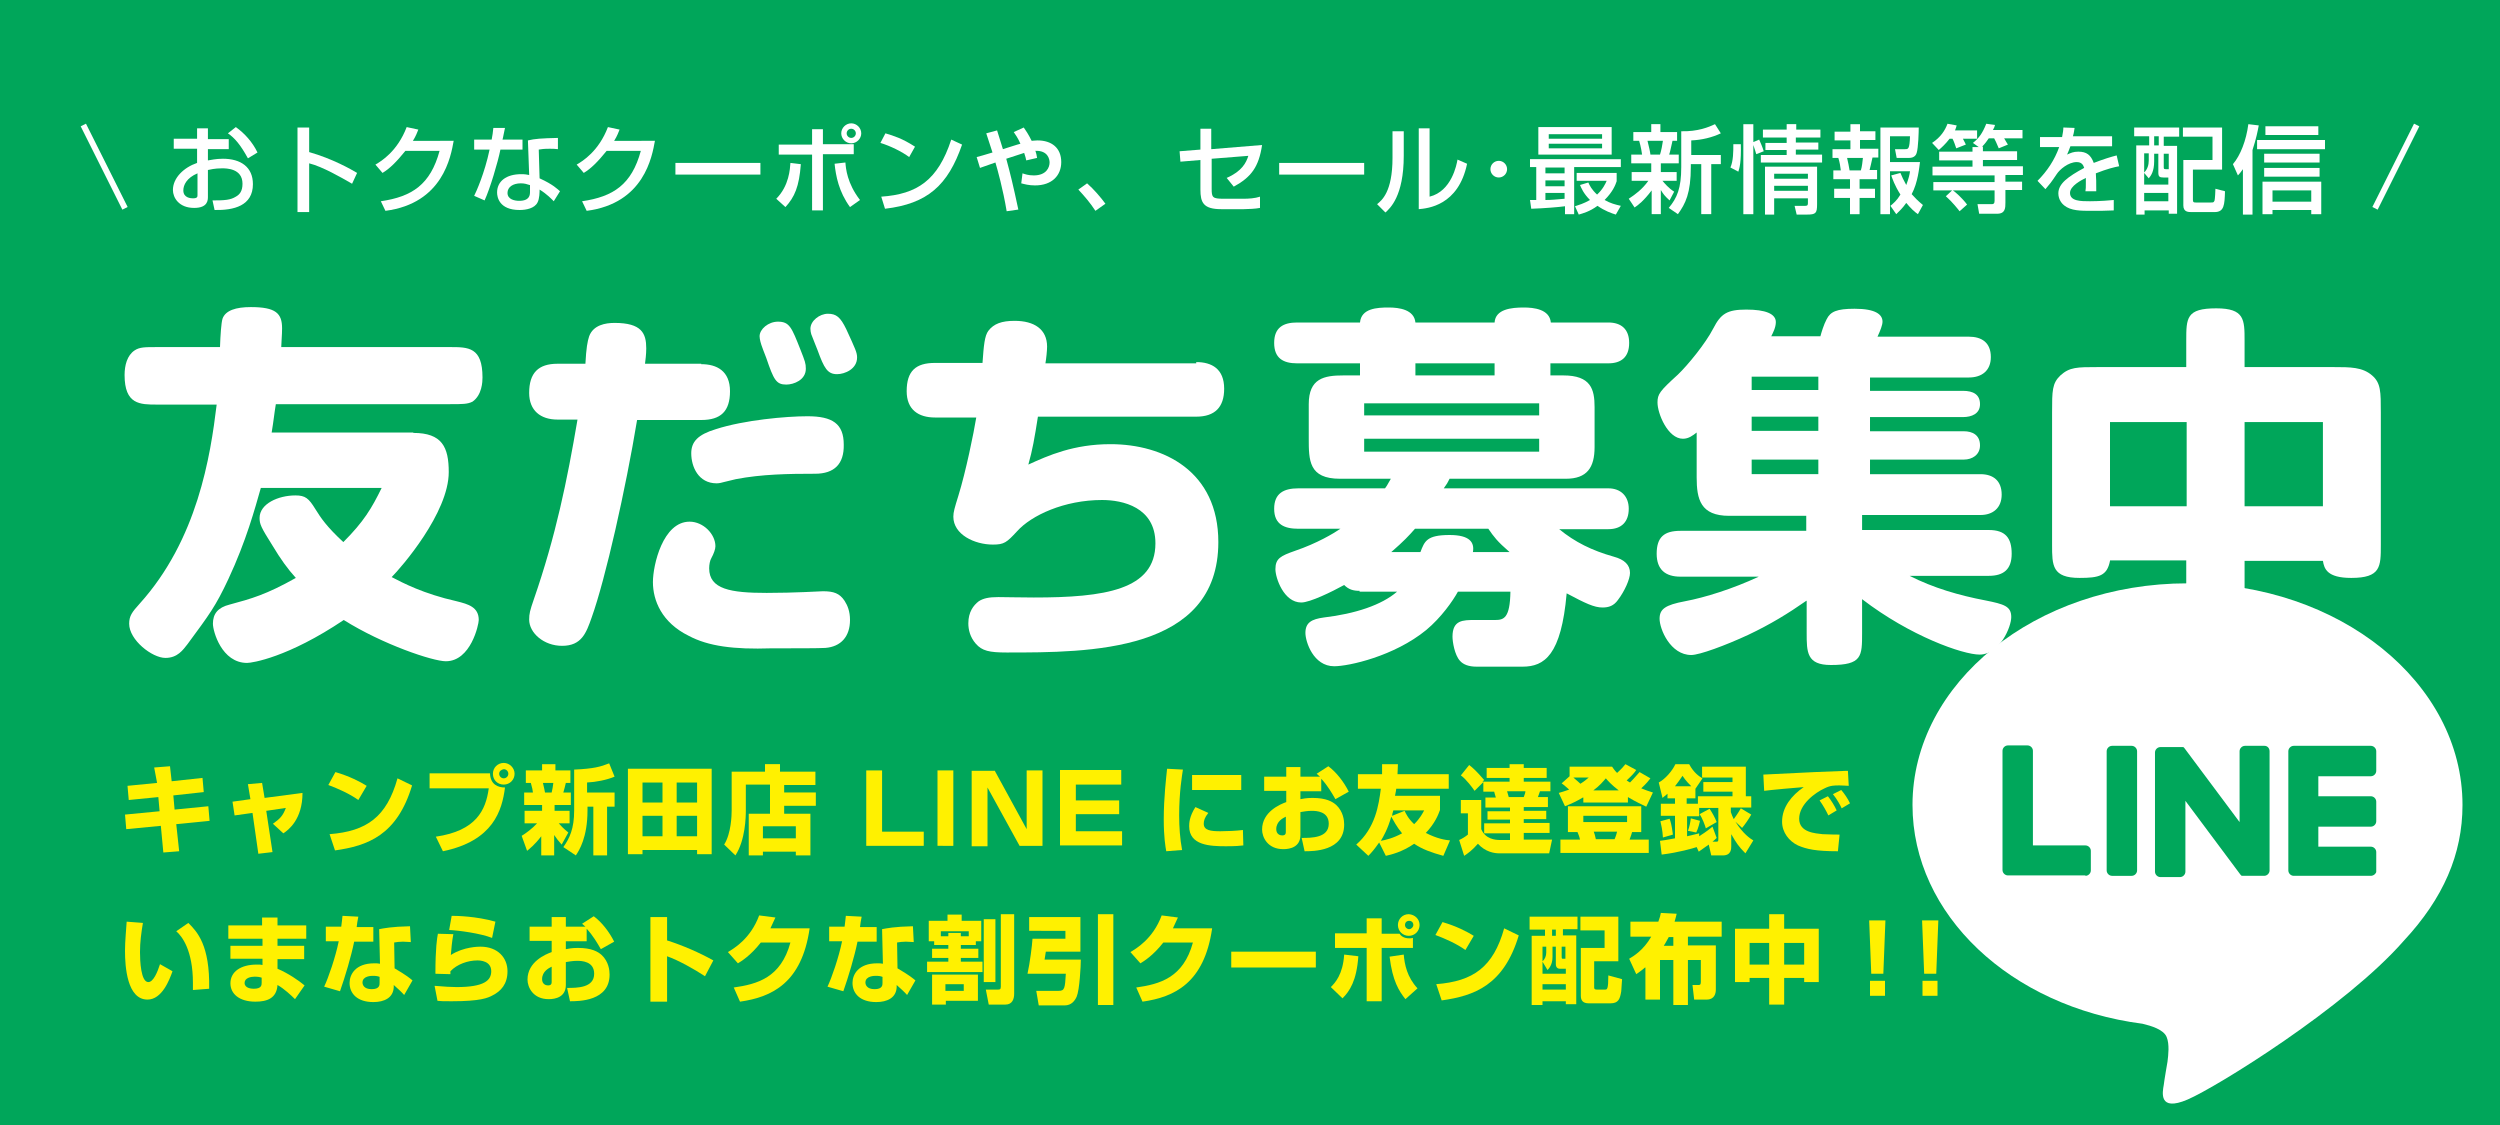
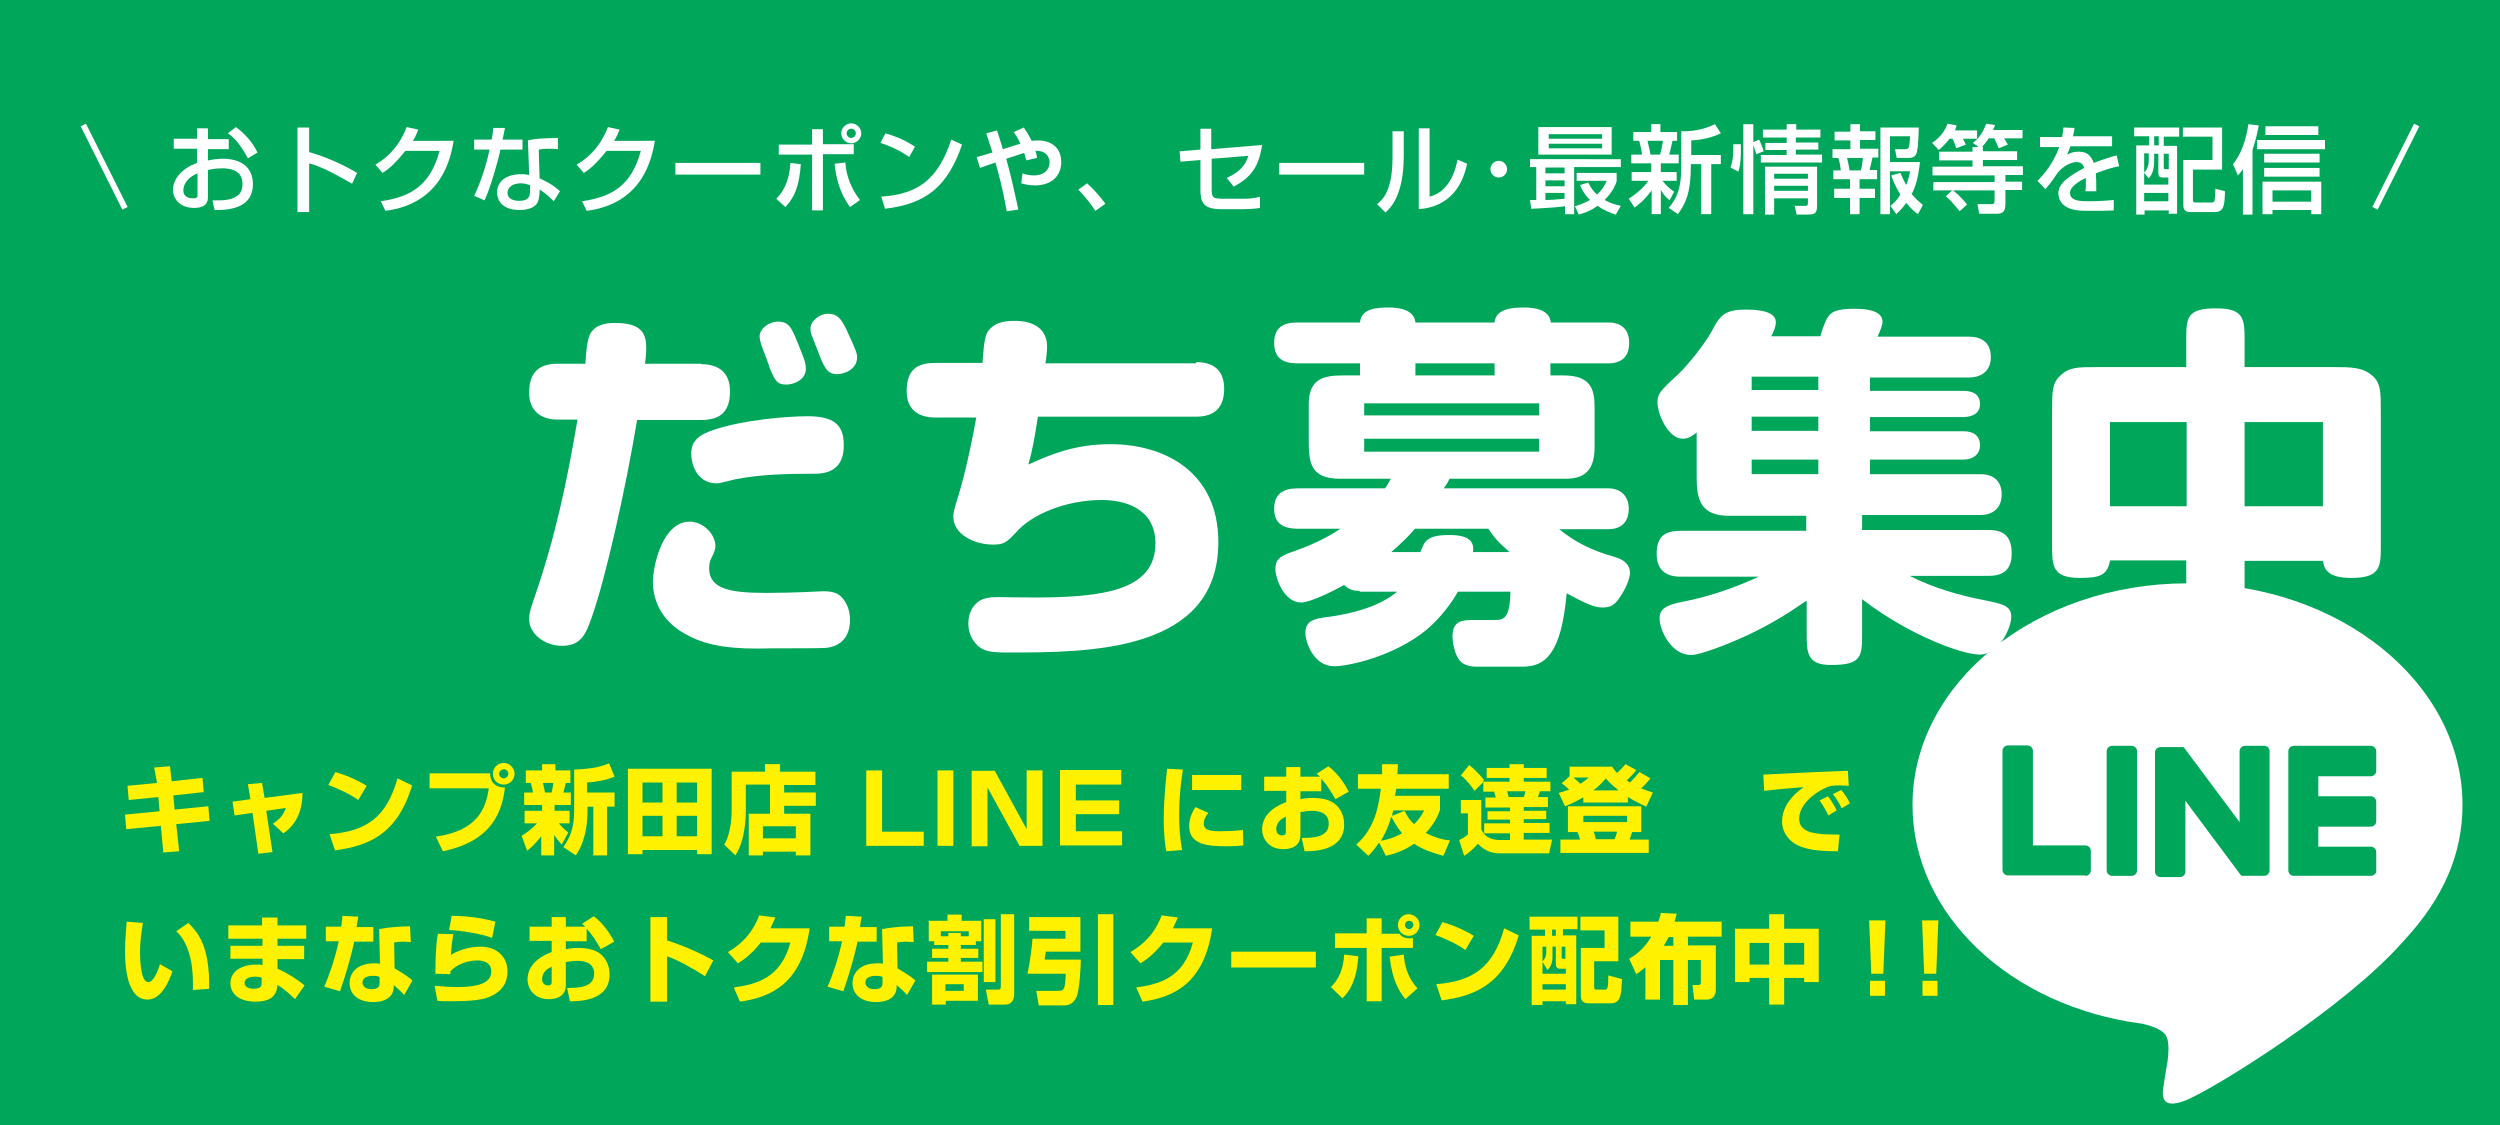
<svg xmlns="http://www.w3.org/2000/svg" version="1.1" id="レイヤー_1" x="0px" y="0px" viewBox="0 0 600 270" style="enable-background:new 0 0 600 270;" xml:space="preserve">
  <style type="text/css">
	.st0{fill:#00A65A;}
	.st1{fill:none;stroke:#FFFFFF;stroke-width:1.417;stroke-miterlimit:10;}
	.st2{fill:#FFF100;}
	.st3{fill:#FFFFFF;}
	.st4{fill:#00A75B;}
</style>
  <rect class="st0" width="600" height="270" />
  <line class="st1" x1="20" y1="30" x2="30" y2="50" />
  <line class="st1" x1="580" y1="30" x2="570" y2="50" />
  <g>
    <path class="st2" d="M37,184.2l3.8-0.3l0.4,3.6l7.4-0.8l0.3,3.4l-7.3,0.8l0.3,3.4l8.1-0.8l0.3,3.5l-8,0.8l0.7,6.5l-3.8,0.3   l-0.6-6.4l-8.3,0.8l-0.3-3.5l8.3-0.8l-0.3-3.4l-7.1,0.7l-0.3-3.4l7.1-0.7L37,184.2z" />
    <path class="st2" d="M59.5,188.2l3.4-0.3l0.6,3.6l9.1-1.2c0,6.4-3.4,8.9-4.6,9.7l-2.5-2.3c1.7-1.2,2.4-1.9,3.1-3.8l-4.7,0.7   l1.5,9.9l-3.4,0.4l-1.4-9.8l-4.3,0.6l-0.5-3.3l4.3-0.6L59.5,188.2z" />
    <path class="st2" d="M86,192c-2.1-1.5-4.8-2.7-7.2-3.6l1.7-3.1c3.4,1,5.9,2.3,7.5,3.3L86,192z M79.1,200.2   c8.9-0.7,13.7-4.1,16.3-13.4l3.5,1.7c-3.6,12-10.7,14.5-18.5,15.6L79.1,200.2z" />
    <path class="st2" d="M117.6,185.6c0.1,2.7,1.9,3.4,3.6,3.4c-0.7,5.5-2.8,12.8-14.9,15.3l-1.7-3.5c9.7-1.4,12-6.4,12.7-11.6h-14.2   v-3.6H117.6z M123.5,185.7c0,1.4-1.1,2.6-2.6,2.6s-2.6-1.1-2.6-2.6c0-1.5,1.2-2.6,2.6-2.6C122.3,183.1,123.5,184.3,123.5,185.7z    M119.8,185.7c0,0.6,0.5,1.1,1.1,1.1c0.6,0,1.1-0.5,1.1-1.1c0-0.6-0.5-1.1-1.1-1.1C120.3,184.7,119.8,185.1,119.8,185.7z" />
    <path class="st2" d="M125.2,200.6c1-0.6,2.5-1.7,3.7-3h-3v-3h4.2v-1.4h-4.3v-3h2.1c0-0.3-0.2-1.3-0.5-2.3h-1.2v-3h3.9v-1.5h3.2v1.5   h3.6v3h-1.1c-0.2,0.8-0.3,1.3-0.6,2.3h1.8v3h-3.9v1.4h3.6v3h-2.6c1.2,1.4,2,1.9,2.3,2.2l-1.6,2.9c-0.8-0.9-1.2-1.4-1.8-2.3v4.9   h-3.1v-4.6c-1.6,2.1-2.8,3-3.4,3.5L125.2,200.6z M130.3,187.9c0.3,1.2,0.4,1.8,0.5,2.3h1.6c0.2-0.8,0.3-1.5,0.4-2.3H130.3z    M147.5,186.4c-1.9,0.8-4.5,1.3-6.6,1.4v2.4h6.6v3.4h-1.8v11.7h-3.3v-11.7h-1.4v0.9c0,6.5-2,9.6-2.8,10.8l-3-2   c1.5-2.1,2.6-4.4,2.6-8.8v-9.8c4.7-0.2,6.4-0.7,8.4-1.5L147.5,186.4z" />
    <path class="st2" d="M150.7,184.5h20.1V205h-3.5v-1h-13.1v1h-3.5V184.5z M154.2,187.8v4.8h4.8v-4.8H154.2z M154.2,195.8v4.9h4.8   v-4.9H154.2z M162.4,192.6h4.9v-4.8h-4.9V192.6z M162.4,195.8v4.9h4.9v-4.9H162.4z" />
    <path class="st2" d="M184.8,188.3H179v6.2c0,1.6-0.1,7.1-2.5,10.8l-2.7-2.6c1.7-2.7,1.8-7.1,1.8-8.2v-9.3h8v-1.8h3.6v1.8h8.5v3.2   h-7.5v1.8h7.6v3.2h-7.6v1.9h6.3v10H191v-0.9h-7.9v0.9h-3.4v-10h5.1V188.3z M183.1,198.3v2.9h7.9v-2.9H183.1z" />
    <path class="st2" d="M211.7,184.9v14.7h10v3.4h-13.8v-18.1H211.7z" />
    <path class="st2" d="M228.8,184.9v18.1H225v-18.1H228.8z" />
    <path class="st2" d="M238.7,184.9l7.7,14.1v-14.1h3.8v18.1h-5.5L237,189v14.1h-3.8v-18.1H238.7z" />
    <path class="st2" d="M269.1,184.9v3.4h-10.9v3.8h10.4v3.3h-10.4v4.1h11.1v3.4h-14.9v-18.1H269.1z" />
    <path class="st2" d="M283.9,184.7c-0.2,1.4-0.9,5.3-0.9,11c0,2.8,0.2,5.6,0.7,8.3l-3.8,0.3c-0.2-1.1-0.6-3.4-0.6-7.7   c0-5.2,0.6-10.1,0.8-12.1L283.9,184.7z M290,195.1c-0.9,1.1-1.1,1.9-1.1,2.6c0,1.6,1.7,1.8,4,1.8c1.6,0,3.8-0.1,5.4-0.3l0.1,3.7   c-0.7,0.1-1.9,0.2-4.2,0.2c-3.8,0-8.8-0.2-8.8-4.8c0-0.6,0-2.3,1.5-4.6L290,195.1z M297.9,186v3.6h-11.8V186H297.9z" />
    <path class="st2" d="M318.8,183.9c1.9,1.4,3.7,3.7,4.9,6.1l-3.2,1.8c-0.8-1.4-1.9-3.3-3.4-4.9v3h-5v1.9c0.6-0.1,1.4-0.3,2.9-0.3   c3.3,0,4.8,0.9,5.7,1.7c1.7,1.6,1.9,3.7,1.9,4.7c0,6.4-7.4,6.4-9.5,6.4l-0.7-3.2c2.4,0,6.5,0,6.5-3.4c0-3-3-3.1-4.1-3.1   c-1,0-2.1,0.2-2.7,0.3v5.5c0,2.9-2.5,3.4-4.1,3.4c-3.8,0-5.1-2.9-5.1-4.7c0-4.3,4.4-6.1,5.8-6.6v-2.7h-5.3v-3.4h5.3v-2.3h3.4v2.3   h4.7c-0.2-0.2-0.4-0.3-0.8-0.7L318.8,183.9z M308.6,196c-0.6,0.3-2.3,1.1-2.3,3c0,1.2,0.9,1.5,1.4,1.5c0.9,0,0.9-0.5,0.9-1V196z" />
    <path class="st2" d="M346.4,205.4c-2.9-0.8-5.1-1.6-7-2.9c-2.9,2-5.5,2.6-6.8,2.9l-1.6-3.2c-1.2,1.7-1.8,2.4-2.6,3.2l-2.9-2.7   c4.6-4,5.4-9.5,5.9-13.4h-5.5v-3.5h5.8c0-1,0-1.5,0-2.4h3.8c0,1.1-0.1,1.7-0.1,2.4h12.3v3.5h-12.6c0,0.3-0.1,0.6-0.3,1.7h10.8v3.4   c-0.4,1.1-1.2,3.2-3.4,5.5c2.7,1.4,4.7,1.7,5.8,1.8L346.4,205.4z M331.4,201.8c1.1-0.2,2.9-0.6,5.1-1.8c-1.4-1.7-2-3-2.6-4   C333.1,198.9,332,200.8,331.4,201.8z M337.1,194.6c0.3,0.6,0.8,1.8,2.3,3.2c1.5-1.5,2-2.6,2.4-3.3h-7.4c-0.2,0.7-0.3,1-0.3,1.3   L337.1,194.6z" />
    <path class="st2" d="M352.6,183.6c0.9,0.7,1.7,1.4,3.6,3.6l-0.4,0.4h6.5v-0.9h-5.5v-2.4h5.5v-0.9h3.4v0.9h5.5v2.4h-5.5v0.9h6.4v2.3   h-2.5c-0.2,0.5-0.2,0.6-0.5,1.4h2.4v2.4h-5.8v0.9h5.4v2h-5.4v0.9h6.2v2.4h-6.2v1.6h6.8l-0.7,3.3h-12c-1.1,0-3.3-0.3-5.1-2.3   c-1.4,1.6-2.4,2.3-3.3,2.9l-1.2-3.8c0.7-0.3,1.5-0.8,2.1-1.3v-5.1h-1.7v-3.2h4.9v7c1,2.4,3.4,2.6,4.5,2.6h2.4v-1.6h-6.2v-2.4h6.2   v-0.9h-5.4v-2h5.4v-0.9h-5.9v-2.4h2.5c-0.1-0.4-0.3-0.9-0.4-1.4h-2.6v-2.3l-2.1,2.1c-0.4-0.6-2.1-2.9-3.3-3.7L352.6,183.6z    M361.7,189.9c0.1,0.4,0.3,1,0.4,1.4h3.6c0.2-0.5,0.4-1.1,0.4-1.4H361.7z" />
    <path class="st2" d="M379.9,191.4c-1.5,0.9-2.8,1.5-4.3,2.1l-1.5-3.2c0.7-0.2,1.4-0.4,2.5-0.8c-1.1-1-1.4-1.2-1.8-1.5l1.9-1.7v-2.3   h10.2c0.3,0.4,0.5,0.8,1.2,1.5c1.2-1.1,1.6-1.6,2-2.1l2.6,1.4c-0.4,0.6-0.9,1.2-2.3,2.5c0.4,0.3,0.5,0.3,0.8,0.5   c1.2-1.2,1.8-2,2.3-2.5l2.6,1.5c-0.4,0.5-0.8,1.1-2.2,2.4c1,0.4,1.8,0.7,2.8,1l-1.6,3.4c-1-0.5-2.4-1.1-4.4-2.3v1.3h-10.7V191.4z    M393.9,193.5v6.2h-2.2c-0.3,1.1-0.5,1.4-0.6,1.8h4.6v3.2h-21.2v-3.2h4.7c-0.2-0.9-0.3-1-0.6-1.8h-2.3v-6.2H393.9z M377.6,186.6   c1,0.9,1.3,1.1,1.7,1.5c1.1-0.7,1.4-1,2-1.5H377.6z M380,195.8v1.5h10.5v-1.5H380z M388.5,189.7c-1.7-1.3-2.6-2.3-3.1-2.9   c-0.7,0.8-1.4,1.7-3,2.9H388.5z M382.5,199.6c0.2,0.6,0.3,0.8,0.5,1.8h4.5c0.1-0.3,0.3-0.6,0.6-1.8H382.5z" />
-     <path class="st2" d="M407.2,203.3c-0.9,0.3-4.3,1.3-8.4,1.8l-0.4-3.3c0.7-0.1,1.6-0.2,3.6-0.6v-5.4h-3.4v-2.9h3.4v-1.3h-1.8v-1.1   c-0.5,0.4-0.7,0.6-1.2,1l-0.9-3.7c1.5-0.8,3.2-2.7,4-4.4h3.3c1.1,2.1,2.5,3,3.2,3.4l-1.7,2.5v2.3h-2.1v1.3h2.7v-1.8h8.3v-1.1h-7   v-2.3h7v-1.1h-7.3v-2.6H419v7.1h1.3v2.7h-4.9v1.1c0.2,0.6,0.4,1.1,0.7,1.7c0.3-0.4,1.2-1.7,1.7-2.6l2.5,1.5   c-0.6,1.1-1.6,2.5-2.2,3.2l-1.6-1.5c1.8,2.9,3.6,4.1,4.3,4.5l-1.9,3.1c-1.6-1.6-2.2-2.5-3.4-4.6v2.9c0,0.6,0,2.2-2,2.2h-2.8   l-0.6-2.6c-0.8,0.6-1.6,1.1-2.4,1.7L407.2,203.3z M400.7,196.5c0.2,0.5,0.5,1.4,0.8,3.8l-2.4,0.7c-0.1-1.8-0.4-3-0.6-3.9   L400.7,196.5z M405.9,188.7c-0.4-0.4-1.3-1.3-2.1-2.5c-0.6,0.9-1.1,1.6-1.8,2.5H405.9z M412,201.1c-0.4,0.4-0.6,0.6-1,0.9h0.8   c0.5,0,0.6,0,0.6-0.6v-7.5h-4.6v2h-2.9v4.8c1.6-0.4,2.2-0.5,2.9-0.7v0.7c1.9-1.2,2.7-1.9,3.2-2.3L412,201.1z M408,197   c0,0.1-0.4,1.8-0.9,2.8l-2-0.4c0.4-1,0.6-2.2,0.7-3L408,197z M410.3,194.1c0.6,0.9,1.3,2.1,1.7,3.2l-2.6,1.5   c-0.2-0.7-0.8-2.4-1.5-3.4L410.3,194.1z" />
    <path class="st2" d="M443.7,188.6c-0.5,0-1.3-0.1-2.2-0.1c-1.3,0-2.2,0-3.6,0.7c-2.2,1-6.1,3.8-6.1,7.3c0,3.3,3.9,3.5,5.6,3.7   c2.4,0.1,3.2,0.1,4.1,0.1l-0.4,4c-5.3,0-7.5-0.5-9.6-1.4c-2.1-1-3.8-3.1-3.8-5.7c0-3.5,2.3-6.3,5.2-8.3c-1.5,0.1-8.1,0.7-9.5,0.9   l-0.2-3.9c12.4-0.6,13.8-0.7,19.9-0.9c0,0,0.3,0,0.4,0L443.7,188.6z M438.8,195.7c-0.4-0.9-1.3-2.5-2.1-3.6l2-1   c0.8,1,1.6,2.3,2.1,3.4L438.8,195.7z M442,194c-0.2-0.5-1.1-2.2-2.1-3.4l2-1c0.7,0.8,1.6,2.1,2.1,3.2L442,194z" />
    <path class="st2" d="M34.3,221.5c-0.4,2.4-0.7,4.6-0.7,7c0,2.1,0.2,7.2,2,7.2c1.2,0,2.2-2.4,2.8-4.3l3,1.7c-0.7,2-2.5,6.8-6,6.8   c-4.9,0-5.4-7.9-5.4-11.7c0-2.4,0.3-5.2,0.4-7L34.3,221.5z M46.3,237.6c0-0.5,0-0.9,0-1.7c0-7.8-2.6-11.2-4-12.4l2.9-2   c2.1,2.1,5.2,5.3,5,15.8L46.3,237.6z" />
    <path class="st2" d="M62.9,222.1v-1.9h3.7v1.9h6.9v3.2h-6.9v1.7H73v3.2h-6.4v2.3c2.6,1.1,5.2,2.9,6.5,4l-2.3,3.3   c-0.9-0.9-2.6-2.5-4.2-3.4c-0.2,3.2-2.5,4-5.3,4c-3.9,0-6-1.9-6-4.4c0-2.8,2.5-4.5,6.3-4.5c0.8,0,1,0,1.4,0.1v-1.5h-7.7V227h7.7   v-1.7h-8.2v-3.2H62.9z M62.9,234.7c-0.4-0.2-1-0.3-1.8-0.3c-0.9,0-2.4,0.3-2.4,1.5c0,1.3,1.7,1.4,2.2,1.4c1.9,0,1.9-0.9,1.9-1.5   V234.7z" />
    <path class="st2" d="M86,220c-0.1,0.4-0.4,2.2-0.4,2.5h4v3.5h-4.6c-0.7,3.5-2.2,8.5-3.4,11.9l-3.8-1.1c1-2.1,2.7-7,3.5-10.9h-3.1   v-3.5h3.7c0.2-1.3,0.2-1.9,0.3-2.6L86,220z M98.6,226.1c-0.6,0-1.1-0.1-1.9-0.1c-0.8,0-1.5,0.1-2.1,0.2l0.1,6.2   c2.9,1.7,3.7,2.4,4.3,2.9l-2,3.5c-0.6-0.7-1.5-1.5-2.5-2.4l0,0.5c-0.1,2.6-2.3,3.6-4.9,3.6c-3.8,0-5.7-2-5.7-4.6   c0-2,1.4-4.7,5.9-4.7c0.6,0,1,0,1.4,0.1l-0.2-8.3c1.1-0.2,2.9-0.6,7.4-0.7L98.6,226.1z M91.2,234.5c-0.4-0.2-0.9-0.3-1.7-0.3   c-0.3,0-2.5,0-2.5,1.6c0,0.5,0.3,1.6,2.2,1.6c1.9,0,1.9-1,1.9-1.5V234.5z" />
    <path class="st2" d="M108.8,224.2c-0.3,1.6-0.5,3.6-0.6,5c3.1-2,6.7-2,7.1-2c4.2,0,6.5,2.7,6.5,5.9c0,3.1-1.6,4.8-3.6,5.8   c-1.1,0.6-2.9,1.4-9.7,1.4c-2.1,0-2.6,0-3.5-0.1l-0.7-3.6c2.3,0.2,4.1,0.3,5.3,0.3c6.6,0,8.3-1.6,8.3-3.8c0-2.5-2.7-2.6-3.3-2.6   c-2.3,0-4.9,0.9-6.5,2.6v0.7l-3.6-0.1c0-6.2,0.4-8.6,0.6-9.6L108.8,224.2z M118.1,225.1c-2.8-1.1-8-1.8-10.3-1.9l0.6-3.4   c1.3,0,5.9,0.1,10.5,1.4L118.1,225.1z" />
    <path class="st2" d="M142.5,219.9c1.9,1.4,3.7,3.7,4.9,6.1l-3.2,1.8c-0.8-1.4-1.9-3.3-3.4-4.9v3h-5v1.9c0.6-0.1,1.4-0.3,2.9-0.3   c3.3,0,4.8,0.9,5.7,1.7c1.7,1.6,1.9,3.7,1.9,4.7c0,6.4-7.4,6.4-9.5,6.4l-0.7-3.2c2.4,0,6.5,0,6.5-3.4c0-3-3-3.1-4.1-3.1   c-1,0-2.1,0.2-2.7,0.3v5.5c0,2.9-2.5,3.4-4.1,3.4c-3.8,0-5.1-2.9-5.1-4.7c0-4.3,4.4-6.1,5.8-6.6v-2.7h-5.3v-3.4h5.3v-2.3h3.4v2.3   h4.7c-0.2-0.2-0.4-0.3-0.8-0.7L142.5,219.9z M132.4,232c-0.6,0.3-2.3,1.1-2.3,3c0,1.2,0.9,1.5,1.4,1.5c0.9,0,0.9-0.5,0.9-1V232z" />
    <path class="st2" d="M160.1,220.2v5.5c3.8,1.2,7.9,3,11.1,4.8l-2,3.8c-2.4-1.6-6.3-3.8-9.1-4.8v10.9h-4v-20.3H160.1z" />
    <path class="st2" d="M194.3,222.9c-1.9,13-9,16.4-16.7,17.5l-1.5-3.4c5.6-0.8,11.3-2.3,13.6-10.8h-7.1c-2.5,3.2-4.7,4.5-5.5,5   l-2.4-2.7c1.3-0.8,5.4-3.1,7.5-8.8l3.9,0.5c-0.3,0.7-0.6,1.3-1.2,2.6H194.3z" />
    <path class="st2" d="M206.8,220c-0.1,0.4-0.4,2.2-0.4,2.5h4v3.5h-4.6c-0.7,3.5-2.2,8.5-3.4,11.9l-3.8-1.1c1-2.1,2.7-7,3.5-10.9H199   v-3.5h3.7c0.2-1.3,0.2-1.9,0.3-2.6L206.8,220z M219.3,226.1c-0.6,0-1.1-0.1-1.9-0.1c-0.8,0-1.5,0.1-2.1,0.2l0.1,6.2   c2.9,1.7,3.7,2.4,4.3,2.9l-2,3.5c-0.6-0.7-1.5-1.5-2.5-2.4l0,0.5c-0.1,2.6-2.3,3.6-4.9,3.6c-3.8,0-5.7-2-5.7-4.6   c0-2,1.4-4.7,5.9-4.7c0.6,0,1,0,1.4,0.1l-0.2-8.3c1.1-0.2,2.9-0.6,7.4-0.7L219.3,226.1z M211.9,234.5c-0.4-0.2-0.9-0.3-1.7-0.3   c-0.3,0-2.5,0-2.5,1.6c0,0.5,0.3,1.6,2.2,1.6c1.9,0,1.9-1,1.9-1.5V234.5z" />
    <path class="st2" d="M224.2,225.9h-1.3v-4.9h4.5v-1.5h3.4v1.5h4.7v4.9h-1.3v0.9h-3.6v0.9h4.2v2.2h-4.2v0.9h5.2v2.5h-13.3v-2.5h5.1   v-0.9h-3.9v-2.2h3.9v-0.9h-3.4V225.9z M223.6,233.9h11.1v6.3h-7.7v0.9h-3.3V233.9z M227.6,224.7v-0.8h3v0.8h1.9v-1.2h-6.7v1.2   H227.6z M226.9,236.2v1.6h4.4v-1.6H226.9z M236.1,220.6h2.8v15.1h-2.8V220.6z M240.2,219.4h3.2v19.1c0,1.2-0.4,2.6-2.1,2.6h-4   l-0.7-3.6h2.9c0.4,0,0.7,0,0.7-0.7V219.4z" />
    <path class="st2" d="M247,220.1h12.3v8.3H251c-0.1,0.9-0.2,1-0.3,1.9h8.7c0,1.5-0.3,7.3-1,8.9c-0.4,0.9-1.2,2.1-2.9,2.1h-6.2   l-0.6-3.5h5.4c1.4,0,1.5-0.6,1.7-4.1h-9.2c0.6-2.7,1.1-6.8,1.2-8.4h7.9v-1.9H247V220.1z M263.5,219.4h3.7v21.8h-3.7V219.4z" />
    <path class="st2" d="M290.9,222.9c-1.9,13-9,16.4-16.7,17.5l-1.5-3.4c5.6-0.8,11.3-2.3,13.6-10.8h-7.1c-2.5,3.2-4.7,4.5-5.5,5   l-2.4-2.7c1.3-0.8,5.4-3.1,7.5-8.8l3.9,0.5c-0.3,0.7-0.6,1.3-1.2,2.6H290.9z" />
    <path class="st2" d="M315.8,228.4v3.8h-20.3v-3.8H315.8z" />
    <path class="st2" d="M319.4,236.9c1-1,2.9-3,3.2-7.8l3.4,0.4c-0.4,5.9-2.1,8.4-3.8,10.1L319.4,236.9z M331.6,220.5v3.6h4.3   c0.3,0.5,1,1.1,2.3,1.1c0.3,0,0.6,0,0.9-0.1v2.4h-7.5v12.8h-3.6v-12.8h-7.6V224h7.6v-3.6H331.6z M336.9,229.1   c0.2,2.4,0.8,5.4,3.3,8.1l-2.9,2.6c-1.5-1.9-3.1-4.3-3.8-10.2L336.9,229.1z M340.7,222c0,1.4-1.1,2.6-2.6,2.6   c-1.4,0-2.6-1.1-2.6-2.6c0-1.4,1.1-2.6,2.6-2.6C339.6,219.5,340.7,220.6,340.7,222z M337.2,222c0,0.6,0.5,1,1,1s1-0.5,1-1   c0-0.6-0.4-1-1-1C337.6,221,337.2,221.4,337.2,222z" />
    <path class="st2" d="M351.7,228c-2.1-1.5-4.8-2.7-7.2-3.6l1.7-3.1c3.4,1,5.9,2.3,7.5,3.3L351.7,228z M344.7,236.2   c8.9-0.7,13.7-4.1,16.3-13.4l3.5,1.7c-3.6,12-10.7,14.5-18.5,15.6L344.7,236.2z" />
    <path class="st2" d="M367.1,220h11.5v3h-3.5v1.5h3.2V241h-2.5v-0.7h-5.6v0.9h-2.6v-16.6h3.2v-1.5h-3.7V220z M372.6,227.2v2.5   c0,1.9-0.9,2.8-1.2,3.1l-1.2-2v2.9h5.6v-1.2h-1.4c-1,0-1-0.9-1-1.2v-4.1H372.6z M370.2,227.2v3.5c0.6-0.5,0.9-1.3,0.9-2.1   c0-0.5,0-1.1,0-1.4H370.2z M370.2,236.2v1.3h5.6v-1.3H370.2z M372.5,223.1v1.5h0.9v-1.5H372.5z M374.8,227.2v2.4   c0,0.5,0.1,0.5,0.3,0.5h0.6v-2.9H374.8z M379.3,220h9.1v10.7h-5.8v6.2c0,0.3,0,0.6,0.6,0.6h2c0.5,0,0.8,0,0.8-3.4l3.3,0.9   c0,0.4-0.2,2.4-0.2,2.9c-0.3,1.9-0.7,2.9-2.6,2.9h-5.2c-1.5,0-1.9-0.8-1.9-1.8v-11.5h5.7v-4.2h-5.8V220z" />
    <path class="st2" d="M394.8,232.2c-0.9,0.8-1.4,1.1-2.1,1.6l-1.7-3.7c1-0.6,3.4-2,5.3-5.3h-5v-3.6h6.7c0.4-1.1,0.5-1.5,0.6-2.1   l3.8,0.2c-0.1,0.6-0.3,1.1-0.5,1.9h11.3v3.6h-8.1v2.1h6.7v10.6c0,0.9-0.3,2.4-2.2,2.4h-3l-0.4-3.5h1.4c0.3,0,0.6,0,0.6-0.7v-5.3   h-3.1v10.8h-3.5v-10.8h-3.2v9.5h-3.5V232.2z M401.6,227v-2.1h-1.1c-0.7,1.3-1,1.8-1.2,2.1H401.6z" />
    <path class="st2" d="M416.4,222.9h8.2v-3.5h3.6v3.5h8.3v12.8H433v-1h-4.8v6.4h-3.6v-6.4h-4.7v1h-3.5V222.9z M419.9,226.3v5.2h4.7   v-5.2H419.9z M428.2,226.3v5.2h4.8v-5.2H428.2z" />
    <path class="st2" d="M452.5,220.9l-0.5,12.8h-2.9l-0.5-12.8H452.5z M452.4,235.4v3.6h-3.6v-3.6H452.4z" />
    <path class="st2" d="M465.2,220.9l-0.5,12.8h-2.9l-0.5-12.8H465.2z M465,235.4v3.6h-3.6v-3.6H465z" />
  </g>
  <g>
    <g>
      <g>
        <path class="st3" d="M591,193.2c0-29.4-29.6-53.2-66-53.2c-36.4,0-66,23.9-66,53.2c0,26.3,23.5,48.4,55.2,52.5     c2.1,0.5,5.1,1.4,5.8,3.2c0.7,1.7,0.4,4.3,0.2,5.9c0,0-0.8,4.6-0.9,5.6c-0.3,1.7-1.3,6.5,5.7,3.5c7-3,38-22.2,51.9-38.1h0     C586.4,215.6,591,205,591,193.2z" />
      </g>
      <g>
        <path class="st4" d="M569,210.2h-18.5h0c-0.7,0-1.3-0.6-1.3-1.3v0v0v-28.6v0v0c0-0.7,0.6-1.3,1.3-1.3h0H569     c0.7,0,1.3,0.6,1.3,1.3v4.7c0,0.7-0.6,1.3-1.3,1.3h-12.6v4.8H569c0.7,0,1.3,0.6,1.3,1.3v4.7c0,0.7-0.6,1.3-1.3,1.3h-12.6v4.8H569     c0.7,0,1.3,0.6,1.3,1.3v4.7C570.3,209.6,569.7,210.2,569,210.2z" />
        <path class="st4" d="M500.5,210.2c0.7,0,1.3-0.6,1.3-1.3v-4.7c0-0.7-0.6-1.3-1.3-1.3h-12.6v-22.7c0-0.7-0.6-1.3-1.3-1.3h-4.7     c-0.7,0-1.3,0.6-1.3,1.3v28.6v0v0c0,0.7,0.6,1.3,1.3,1.3h0H500.5z" />
        <path class="st4" d="M511.6,179h-4.7c-0.7,0-1.3,0.6-1.3,1.3v28.6c0,0.7,0.6,1.3,1.3,1.3h4.7c0.7,0,1.3-0.6,1.3-1.3v-28.6     C512.9,179.6,512.3,179,511.6,179z" />
        <path class="st4" d="M543.5,179h-4.7c-0.7,0-1.3,0.6-1.3,1.3v17l-13.2-17.7c0,0-0.1-0.1-0.1-0.1c0,0,0,0,0,0c0,0,0-0.1-0.1-0.1     c0,0,0,0,0,0c0,0,0,0-0.1-0.1c0,0,0,0,0,0c0,0,0,0-0.1,0c0,0,0,0,0,0c0,0,0,0-0.1,0c0,0,0,0,0,0c0,0,0,0-0.1,0c0,0,0,0,0,0     c0,0-0.1,0-0.1,0c0,0,0,0,0,0c0,0,0,0-0.1,0c0,0,0,0-0.1,0c0,0,0,0-0.1,0c0,0,0,0-0.1,0c0,0,0,0,0,0h-4.7c-0.7,0-1.3,0.6-1.3,1.3     v28.6c0,0.7,0.6,1.3,1.3,1.3h4.7c0.7,0,1.3-0.6,1.3-1.3v-17l13.2,17.7c0.1,0.1,0.2,0.2,0.3,0.3c0,0,0,0,0,0c0,0,0.1,0,0.1,0     c0,0,0,0,0,0c0,0,0,0,0.1,0c0,0,0,0,0.1,0c0,0,0,0,0,0c0,0,0.1,0,0.1,0c0,0,0,0,0,0c0.1,0,0.2,0,0.3,0h4.7c0.7,0,1.3-0.6,1.3-1.3     v-28.6C544.7,179.6,544.2,179,543.5,179z" />
      </g>
    </g>
  </g>
  <g>
-     <path class="st3" d="M99.2,103.9c6.9,0,8.5,3.4,8.5,9.4c0,9.8-11.4,22.9-13.7,25.2c2.7,1.4,7.6,4,15.6,5.8c2.8,0.7,5.3,1.4,5.3,4.5   c0,1.1-1.9,9.9-7.9,9.9c-3.1,0-15.1-4-24.5-9.9c-13.4,9-22,10.3-23.2,10.3c-6.1,0-8.2-7.6-8.2-9.4c0-2.4,1.2-3.9,4-4.6   c5.2-1.4,8.8-2.4,15.9-6.4c-2-2.2-3.7-4.6-5.5-7.6c-2.9-4.6-3.2-5.3-3.2-6.8c0-3.4,4.5-5.4,8.6-5.4c2.4,0,3.2,0.7,4.8,3.3   c1.3,2.1,2.7,4.2,6.7,7.9c4.9-4.9,6.8-8.1,9.2-13h-29c-1.4,4.9-3.5,12.7-7.8,21.9c-3.1,6.6-4.5,8.4-9.8,15.6   c-1.1,1.4-2.4,3.3-5.3,3.3c-3.2,0-8.7-4.3-8.7-8.2c0-1.9,0.7-2.8,2.5-4.8c13.9-15.4,17-35.4,18.5-47.8H37.7c-4.1,0-7.8,0-7.8-7.1   c0-2.3,0.6-4.7,2.4-5.9c1.2-0.8,2.4-0.8,5.4-0.8h15.1c0.1-2.9,0.3-5.8,0.6-6.8c0.7-2,3.2-2.8,6.8-2.8c6,0,7.5,1.5,7.5,5.1   c0,1.6-0.2,3.6-0.2,4.5H108c4.4,0,7.8,0,7.8,7.3c0,1-0.1,4.2-2.4,5.8C112.2,97,111,97,108,97H66.2c-0.4,2.4-0.5,3.8-1,6.8H99.2z" />
    <path class="st3" d="M168.3,87.4c3.7,0,6.9,1.6,6.9,6.5c0,4.8-2.2,6.9-6.9,6.9h-15.4c-2.7,16.4-7.6,38.2-10.9,47.4   c-1.3,3.7-2.4,6.8-7.1,6.8c-4.4,0-7.9-3.1-7.9-6.3c0-1.4,0.2-2.2,1.1-4.8c5.3-15.3,8-28.5,10.5-43.2h-4.8c-4.1,0-6.8-2.2-6.8-6.4   c0-4.8,2.2-7,6.8-7h6.7c0.2-3.8,0.5-5.4,0.9-6.6c1-2.7,3.9-3.2,6.1-3.2c6.5,0,7.6,2.5,7.6,6.1c0,1.4-0.2,3-0.3,3.7H168.3z    M165.3,152.6c-6.5-3.2-8.6-8.5-8.6-12.9c0-4.1,2.4-14.5,8.8-14.5c3.3,0,6.2,3,6.2,5.9c0,0.7-0.4,1.8-1,2.9   c-0.3,0.5-0.5,1.5-0.5,2.4c0,5,5.1,5.9,13.8,5.9c2.9,0,7.1-0.1,9.1-0.2c0.7,0,3.8-0.2,4.4-0.2c2.6,0,4,0.5,5.2,2.3   c0.7,1.1,1.3,2.5,1.3,4.6c0,4-2.2,6.4-5.9,6.7c-1.6,0.1-7,0.1-13,0.1C176.1,155.9,170,155.1,165.3,152.6z M195.6,113.7   c-6.3,0-12.8,0.1-19,1.3c-0.5,0.1-2.1,0.5-2.9,0.7c-0.4,0.1-1,0.3-1.7,0.3c-4.4,0-6.1-4-6.1-7.2c0-2.8,1.6-4.5,5.9-5.8   c6.8-2.2,16.9-3.1,22-3.1c6,0,8.7,1.8,8.7,6.8C202.6,111.3,200.3,113.7,195.6,113.7z M192.1,83.9c1.1,2.8,1.3,3.3,1.3,4.6   c0,2.7-2.9,3.8-4.7,3.8c-2.4,0-3-1.1-4.8-6.4c-0.2-0.5-1.3-3.3-1.4-3.9c-0.1-0.4-0.2-0.9-0.2-1.3c0-1.7,2.1-3.5,4.4-3.5   C189.5,77.2,190,78.6,192.1,83.9z M203.1,79c2.2,4.8,2.6,5.6,2.6,6.8c0,2.8-3,4-4.8,4c-2.3,0-3.1-1.4-4.7-5.8   c-0.2-0.6-1-2.4-1.5-3.8c-0.1-0.4-0.2-0.8-0.2-1.3c0-1.9,2.2-3.6,4.2-3.6C200.7,75.3,201.7,76.1,203.1,79z" />
    <path class="st3" d="M287.1,86.9c3.7,0,6.7,1.6,6.7,6.4c0,4.4-2.2,6.7-6.7,6.7h-38c-0.8,5.1-1.3,8-2.3,11.5   c4.8-2.2,10.9-4.9,19.7-4.9c12.8,0,25.9,6.5,25.9,23.5c0,26.5-31,26.5-50.8,26.5c-4.2,0-5.9-0.4-7.4-2.1c-1.4-1.6-1.8-3.4-1.8-4.9   c0-2.7,1.2-4.3,2.5-5.3c1.1-0.7,2.4-1,4.7-1c1.4,0,5.6,0.1,8.5,0.1c17,0,29.2-1.8,29.2-13c0-8.7-7.9-10.4-12.8-10.4   c-9.1,0-17,3.7-20.4,7.5c-2.5,2.7-3.1,3.2-5.8,3.2c-4.4,0-9.5-2.4-9.5-6.7c0-1.1,0.3-2.1,1.2-5c1.8-5.8,3.7-15.1,4.3-18.8h-9.9   c-4,0-6.8-1.9-6.8-6.3c0-4.9,2.2-6.8,6.8-6.8h11.4c0.3-4.2,0.5-6.5,1.4-7.7c1.3-1.7,3.2-2.4,6.3-2.4c4.7,0,7.8,2,7.8,6.2   c0,0.9-0.2,2.9-0.4,4H287.1z" />
    <path class="st3" d="M326.3,141.8c-1.5,0-2.6-0.3-3.7-1.4c-2.9,1.6-8.2,4.2-10.3,4.2c-4.2,0-6.2-5.9-6.2-8c0-2.6,1.3-3.2,4.7-4.4   c5.3-1.8,9.3-4.2,10.9-5.3h-10.1c-3.3,0-5.8-1-5.8-4.8c0-3.7,2.3-4.9,5.8-4.9h20.8c0.4-0.5,0.6-0.9,1.4-2.3h-12.2   c-7.5,0-7.5-4.4-7.5-9.7V97c0-6.2,3.7-6.9,8.3-6.9h4v-2.9h-15.1c-3.3,0-5.5-1.2-5.5-4.9s2.2-4.9,5.5-4.9h15.1   c0.3-3.4,4.1-3.6,6.9-3.6c2.5,0,6.1,0.5,6.4,3.6h19c0.2-3.2,4-3.6,7-3.6c2.4,0,6.2,0.4,6.5,3.6H386c3.1,0,5,1.6,5,4.9   c0,3.4-1.9,4.9-5,4.9h-13.9v2.9h3.1c6.6,0,7.5,3.3,7.5,7.6v9.6c0,4.9-1.8,7.6-6.9,7.6h-27.9c-0.5,1-0.6,1.2-1.4,2.3h39.5   c3,0,4.9,1.9,4.9,4.9c0,3.1-1.7,4.9-4.9,4.9h-11.8c3.8,3.1,7.8,5.1,13.1,6.6c2.6,0.7,3.9,2,3.9,3.9c0,1.5-1.3,4.4-2.9,6.5   c-1,1.4-2.2,1.8-3.7,1.8c-2,0-4.1-1-8.6-3.4c-1.3,14.8-5.3,17.6-10.6,17.6h-11c-1.9,0-3.2-0.5-4-1.4c-1.3-1.4-1.8-4.6-1.8-5.8   c0-4,2.5-4,5.4-4h4.8c2.1,0,3.6-0.4,3.7-6.8h-12.6c-1.2,2.2-4,6.2-7.6,9.2c-7.7,6.3-18.6,8.7-22.1,8.7c-5,0-6.9-5.9-6.9-8   c0-2.5,1.5-3.3,4.4-3.7c7.6-0.9,13.9-3,17.6-6.2H326.3z M327.4,96.8v2.9h42v-2.9H327.4z M327.4,105.3v3.1h42v-3.1H327.4z    M340.9,132.5c1-2.6,1.5-4.1,7-4.1c4.9,0,6,1.8,5.6,4.1h8.8c-3-2.6-3.8-3.7-5.1-5.6h-17.6c-1.5,1.7-2.6,2.9-5.7,5.6H340.9z    M358.7,87.2h-19v2.9h19V87.2z" />
    <path class="st3" d="M433.5,144.2c-4.3,3-8.5,5.6-14,8.2c-5.4,2.5-11.6,4.8-13.6,4.8c-5,0-7.6-6.2-7.6-8.7c0-2.3,1.3-3.3,6.1-4.2   c4.8-0.9,11.5-3,17.7-5.9h-18.8c-3.6,0-5.7-1.7-5.7-5.5c0-4,1.8-5.5,5.7-5.5h30.2v-3.6H415c-6.9,0-7.8-4-7.8-9.2v-10.8   c-0.9,0.7-1.9,1.5-3.3,1.5c-3.6,0-6.1-6-6.1-8.7c0-2,0.5-2.7,4.9-6.7c2.3-2.2,6.6-7.4,8.5-11.1c1.8-3.5,3.3-4.5,7.9-4.5   s7.1,1,7.1,3c0,1.3-0.7,2.6-1.1,3.4h11.8c0.2-0.8,0.8-2.8,1.5-4.1c0.9-1.8,2.4-2.5,6.7-2.5c5.1,0,6.7,1.4,6.7,3.1   c0,0.8-0.5,2.1-1.2,3.6h21.9c3.1,0,5.3,1.4,5.3,4.9c0,3.2-2.1,4.9-5.3,4.9h-23.7v3.2h22.3c2.5,0,4.1,0.9,4.1,3.2s-2,3.1-4.1,3.1   h-22.3v3.4h22.5c2.1,0,3.9,0.9,3.9,3.4c0,2.2-1.8,3.4-3.9,3.4h-22.5v3.5h26.5c3.1,0,5.1,1.6,5.1,4.9c0,3.2-2.1,4.9-5.1,4.9h-28.4   v3.6h30.4c4,0,5.5,1.9,5.5,5.7c0,3.8-2,5.3-5.5,5.3h-19c5.7,2.9,11.9,4.7,18.2,5.9c4.5,0.9,6.2,1.4,6.2,4c0,2.3-2.7,9-7.6,9   c-4,0-16.6-4.4-28.2-13.3v8.1c0,5.6,0,7.7-7.5,7.7c-5.8,0-5.8-3.1-5.8-7.7V144.2z M420.4,90.4v3.2h16v-3.2H420.4z M420.4,100v3.4   h16V100H420.4z M420.4,110.3v3.5h16v-3.5H420.4z" />
    <path class="st3" d="M506.4,134.6c-0.7,3.6-2.6,4.1-7.3,4.1c-6.6,0-6.6-3-6.6-7.9V99c0-5.2,0-7,2-8.9c2.2-2,4-2,9-2h21.2v-6.3   c0-5.5,0-7.8,7.2-7.8c6.8,0,6.8,2.7,6.8,7.8v6.3h21.3c4.1,0,7,0,9.3,2c2.1,1.8,2.1,3.9,2.1,8.9v31.8c0,5.2,0,7.9-7.1,7.9   c-5.8,0-6.5-2.2-6.8-4.1h-18.8V152c0,5.5,0,7.7-7.2,7.7c-6.8,0-6.8-2.6-6.8-7.7v-17.5H506.4z M506.4,101.3v20.2h18.4v-20.2H506.4z    M538.7,101.3v20.2h18.8v-20.2H538.7z" />
  </g>
  <g>
    <path class="st3" d="M47.4,30.8h2.5v2.6h5v2.4h-5v2.7c0.7-0.1,1.9-0.4,3.6-0.4c4.3,0,7.2,2,7.2,6.1c0,5.2-4.6,6.3-9.2,6.2L51,48.1   c3,0,4.3-0.1,5.6-0.9c0.9-0.5,1.6-1.3,1.6-3.1c0-3.7-3.9-3.7-4.9-3.7c-1.8,0-2.9,0.3-3.4,0.4v6.4c0,0.8,0,2.7-3.3,2.7   c-3.7,0-5.1-2.5-5.1-4.3c0-2.9,2.6-5.4,5.8-6.5v-3.4h-5.6v-2.4h5.6V30.8z M47.4,41.6c-2.6,1.1-3.4,2.8-3.4,4.1   c0,1.8,1.8,1.9,2.3,1.9c1.1,0,1.1-0.4,1.1-0.8V41.6z M56.6,30.5c2.1,1.5,4,3.6,5.2,6.1l-2.3,1.4c-1.8-3.3-3.2-4.9-4.8-6L56.6,30.5z   " />
    <path class="st3" d="M74.2,30.6v5.9c5.6,1.6,10,4.1,11.5,5l-1.2,2.6c-2.6-1.5-7.1-4.1-10.3-4.9v11.7h-2.8V30.6H74.2z" />
    <path class="st3" d="M108.9,33.7c-0.7,3.9-2.6,15.1-16.4,16.9l-1.1-2.3c7.5-1.1,11.9-4,14.1-12.1h-8.2c-2.1,2.6-3.8,4.3-5.5,5.3   l-1.7-2c1.4-0.8,5.3-3.2,7.5-9l2.8,0.6c-0.3,0.7-0.5,1.4-1.3,2.7H108.9z" />
    <path class="st3" d="M121.2,30.7c-0.1,0.3-0.5,2.6-0.6,2.8h4.8v2.4h-5.3c-0.6,3-2.5,9.4-3.8,12.2l-2.5-1.1c0.5-1,2.5-5.4,3.7-11.1   h-3.7v-2.4h4.2c0.2-1,0.3-1.8,0.4-2.8L121.2,30.7z M133.9,35.8c-0.8-0.1-1.2-0.1-2-0.1c-1.4,0-2,0.1-2.6,0.2l0.2,6.9   c3.3,1.5,4.3,2.6,4.9,3.1l-1.5,2.4c-0.5-0.5-1.6-1.7-3.4-2.8c0,0.5,0,2.2-0.5,3.1c-0.7,1.4-2.7,1.8-4.3,1.8c-4.9,0-5.4-3.1-5.4-4.2   c0-2.7,2.2-4.4,5.8-4.4c0.9,0,1.4,0.1,1.9,0.2l-0.3-8.3c1.7-0.4,3.1-0.5,7.2-0.6L133.9,35.8z M127.1,44.4c-0.6-0.2-1.2-0.4-2.1-0.4   c-1.9,0-3.2,0.9-3.2,2.3c0,1.6,1.8,1.9,2.8,1.9c2.6,0,2.6-1.5,2.6-2.2V44.4z" />
    <path class="st3" d="M157.2,33.7c-0.7,3.9-2.6,15.1-16.4,16.9l-1.1-2.3c7.5-1.1,11.9-4,14.1-12.1h-8.2c-2.1,2.6-3.8,4.3-5.5,5.3   l-1.7-2c1.4-0.8,5.3-3.2,7.5-9l2.8,0.6c-0.3,0.7-0.5,1.4-1.3,2.7H157.2z" />
    <path class="st3" d="M182.5,39.1v2.8h-20.4v-2.8H182.5z" />
    <path class="st3" d="M186.3,47.7c3.1-3.1,3.3-7.2,3.4-8.6l2.5,0.3c-0.4,5.4-1.5,7.9-3.7,10.3L186.3,47.7z M197.5,31v3.6h7.4v2.4   h-7.4v13.5h-2.6V37.1h-8v-2.4h8V31H197.5z M202.9,39c0.1,1.4,0.4,5,3.5,9l-2.4,1.7c-2.7-3.7-3.4-7.5-3.7-10.4L202.9,39z M206.7,32   c0,1.3-1.1,2.4-2.4,2.4c-1.3,0-2.4-1.1-2.4-2.4s1.1-2.4,2.4-2.4C205.6,29.6,206.7,30.7,206.7,32z M203.2,32c0,0.6,0.5,1.1,1.1,1.1   c0.6,0,1.1-0.5,1.1-1.1s-0.5-1.1-1.1-1.1C203.7,30.9,203.2,31.4,203.2,32z" />
    <path class="st3" d="M218.2,37.7c-1.7-1.3-4.6-2.7-6.9-3.4l1.2-2.3c2,0.6,4,1.2,7.1,3.2L218.2,37.7z M211.5,47.2   c8.6-0.6,13.6-3.9,16.8-13.7l2.6,1.2c-3.4,9.8-8.3,14.2-18.5,15.4L211.5,47.2z" />
    <path class="st3" d="M245.7,30.6c0.5,0.7,1.1,1.6,1.9,3.2c0.3,0,0.7-0.1,1.4-0.1c3.4,0,5.7,1.8,5.7,5.2c0,3.2-2.2,5.6-6.3,5.6   c-1.5,0-2.5-0.3-3.3-0.5l0.3-2.4c0.6,0.2,1.4,0.5,2.7,0.5c3.1,0,3.8-2,3.8-3.1c0-0.8-0.4-2.9-3.4-2.8c0.2,0.6,0.3,1,0.4,1.7   l-2.6,0.6c-0.1-0.5-0.2-0.9-0.5-1.8c-1.6,0.5-2.8,0.9-4.3,1.4c1,3.7,1.6,6.1,2.9,12.2l-2.8,0.4c-0.9-5.4-2.2-10-2.7-11.7   c-0.6,0.2-3.2,1.1-3.7,1.3l-0.8-2.6c1-0.3,1.6-0.4,3.8-1.1c-0.6-1.8-1-3.1-1.5-4.6l2.6-0.7c0.3,1,0.7,2.3,1.4,4.5   c0.7-0.2,3.7-1.2,4.2-1.3c-0.6-1.4-1.2-2.2-1.6-2.8L245.7,30.6z" />
    <path class="st3" d="M262.9,50.6c-1.3-2-2.7-3.6-4.1-5.1l2.1-1.5c1.6,1.4,3.4,3.5,4.4,4.9L262.9,50.6z" />
    <path class="st3" d="M302.9,34.8c-0.8,5.3-2.6,7.7-6.8,10l-1.7-2.1c3.7-1.6,4.7-3.7,5.2-5.3l-8.8,0.7v7.2c0,2.1,0.2,2.4,2.9,2.4   h4.7c1.3,0,2.8-0.1,4-0.5v2.7c-0.9,0.2-3,0.3-3.9,0.3h-5.4c-4.3,0-5-1.6-5-4.7v-7.1l-4.8,0.4l-0.2-2.5l5-0.4v-5h2.6v4.9L302.9,34.8   z" />
    <path class="st3" d="M327.4,39.1v2.8H307v-2.8H327.4z" />
    <path class="st3" d="M336.9,37.4c0,9.7-3.3,12.6-4.4,13.6l-2-2c1.1-0.9,3.7-2.9,3.7-11.1v-6.4h2.7V37.4z M343.1,47.2   c5.3-1.3,6.5-7.7,6.7-8.9l2.3,1c-2.1,10.1-9.5,10.7-11.6,10.9V30.8h2.6V47.2z" />
    <path class="st3" d="M361.7,40.6c0,1.1-0.9,2-2,2c-1.1,0-2-0.9-2-2c0-1.1,0.9-2,2-2C360.8,38.6,361.7,39.5,361.7,40.6z" />
    <path class="st3" d="M367.2,48h1.5v-7.9h-1.5v-1.9H389v1.9h-11.2v11.3h-2.2v-1.9c-1.4,0.2-5,0.5-8.1,0.6L367.2,48z M369.2,30.5   h17.6v6.6h-17.6V30.5z M370.9,40.2v1.4h4.6v-1.4H370.9z M370.9,43.3v1.4h4.6v-1.4H370.9z M375.5,46.3h-4.6V48   c1.4,0,2.3-0.1,4.6-0.3V46.3z M371.7,32.2v1.1h12.8v-1.1H371.7z M371.7,34.5v1.1h12.8v-1.1H371.7z M381.2,43.8   c0.3,0.7,0.8,1.7,2.1,2.9c1.4-1.3,2-2.6,2.3-3.3h-7.2v-1.9h9.6v2c-0.3,0.9-0.9,2.5-2.9,4.5c1.4,0.8,2.6,1.1,3.9,1.4l-1.2,2.1   c-1-0.3-2.7-0.9-4.4-2.1c-1.9,1.4-3.5,1.8-4.5,2.1l-0.9-2c0.9-0.3,2-0.6,3.6-1.5c-1.6-1.6-2.1-2.9-2.4-3.6L381.2,43.8z" />
    <path class="st3" d="M390.9,47.7c1.5-1,3.2-2.2,4.7-4.3h-4v-2.1h4.7v-2.1h-4.8v-2.1h2.6c0-0.2-0.3-2-0.7-3.3h-1.4v-2.1h4.3v-1.9   h2.2v1.9h4v2.1h-1.1c-0.5,2.1-0.5,2.4-0.8,3.3h2.3v2.1h-4.3v2.1h3.8v2.1h-3.4c0.5,0.6,1.5,1.8,2.8,2.6l-1.1,2.1   c-1.2-1.1-1.5-1.5-2.1-2.5v5.8h-2.2v-5.7c-1.9,2.5-3.2,3.5-4.1,4.1L390.9,47.7z M395.4,33.8c0.3,1.1,0.7,3,0.7,3.3h2.3   c0.3-0.9,0.6-2.5,0.7-3.3H395.4z M413,32c-2.1,1-4.6,1.6-7.1,1.7v3.5h7.1v2.2h-2.3v12h-2.4v-12h-2.5V40c0,6.4-1.3,8.9-3.1,11.4   l-2.2-1.5c2-2.4,3-4.7,3-9.8v-8.6c4,0.1,6.6-1,8.1-1.7L413,32z" />
    <path class="st3" d="M415.3,40.2c0.7-1.6,0.7-3.8,0.7-5.6h1.8c0.1,4.3-0.3,5.7-0.6,6.6L415.3,40.2z M421.5,37   c-0.1-0.4-0.3-1-0.7-2.2v16.6h-2.4V29.8h2.4v4.3l1.4-0.6c0.4,0.9,0.8,1.8,1.1,2.8L421.5,37z M436.8,33H431v1.2h5.4v1.7H431v1.2h6.3   V39h-14.7v-1.8h6.2v-1.2h-5.1v-1.7h5.1V33h-5.7v-1.9h5.7v-1.3h2.3v1.3h5.8V33z M436.1,40v9c0,2.2-0.3,2.5-2.5,2.5h-2.4l-0.5-2.1   h2.6c0.6,0,0.6-0.3,0.6-0.8v-1h-8.1v3.9h-2.2V40H436.1z M425.8,41.7v1.2h8.1v-1.2H425.8z M425.8,44.6v1.2h8.1v-1.2H425.8z" />
    <path class="st3" d="M444.1,29.8h2.3v1.7h3.7v2.1h-3.7v2.1h4.4v2.1h-1.4c-0.1,0.6-0.6,2.6-0.7,3h1.8V43h-4.2v2.3h3.7v2.2h-3.7v3.9   h-2.3v-3.9h-3.8v-2.2h3.8V43H440v-2.1h1.8c-0.1-0.9-0.3-2.1-0.6-3h-1.4v-2.1h4.3v-2.1h-3.8v-2.1h3.8V29.8z M443.3,37.9   c0.3,1.3,0.4,1.8,0.6,3h2.7c0.3-0.9,0.4-2.2,0.5-3H443.3z M456.1,41.5c0.3,0.8,0.8,1.8,1.4,2.9c0.6-1.6,0.8-2.5,0.9-3.3h-4.8v10.3   h-2.3V30.6h9.2c0,0.9-0.1,4.9-0.5,6.1c-0.1,0.4-0.5,1.2-1.8,1.2h-3l-0.4-2.1h2.4c0.8,0,1.1,0,1.2-3.1h-4.8v6.2h7.2   c-0.2,1.4-0.5,4.9-2,7.7c0.8,0.9,1.5,1.6,2.7,2.6l-1.2,2.2c-0.9-0.6-1.8-1.5-2.8-2.7c-0.9,1.3-1.7,2-2.4,2.7l-1.4-2   c0.7-0.6,1.5-1.2,2.4-2.7c-1.5-2.4-1.9-3.8-2.2-4.6L456.1,41.5z" />
    <path class="st3" d="M467.9,33.3c-1,1.3-2,2.2-2.6,2.7l-1.6-1.7c2.1-1.4,3.1-3,3.7-4.6l2.2,0.4c-0.1,0.4-0.2,0.7-0.4,1.2h5.3v2   h-3.4c0.5,0.9,0.6,1.2,0.7,1.4l-2.3,0.9c-0.2-0.6-0.6-1.8-0.9-2.3H467.9z M474.9,35.3l-1.4-1c1.4-1.1,2.3-2.3,3.2-4.6l2.1,0.3   c-0.1,0.4-0.2,0.7-0.5,1.2h7.1v2H481c0.5,0.9,0.6,1,0.9,1.5l-2.2,0.9c-0.4-1-1-2.3-1.1-2.4h-1.3c-0.4,0.6-0.9,1.3-1.6,2h0.2v1.1   h8.2v2.1h-8.2v1.5h9.6v2.1h-4.2v1.6h4v2h-4v3c0,1.3,0,2.7-2,2.7h-4.3l-0.4-2.3h3.4c0.4,0,0.7-0.1,0.7-0.8v-2.5h-10   c0.5,0.3,2.3,1.9,3.4,3.4l-1.8,1.6c-0.3-0.4-1.8-2.3-3.3-3.6l1.5-1.4h-4.5v-2h14.7v-1.6h-14.9v-2.1h9.6v-1.5h-8v-2.1h8v-1.1H474.9z   " />
    <path class="st3" d="M497.9,30.7c-0.1,0.5-0.1,1-0.4,2h9.4v2.4h-10c-0.3,0.9-0.6,1.5-0.8,2c0.9-0.4,1.5-0.7,2.7-0.7   c2,0,3,0.8,3.7,2.7c2.3-0.9,4.3-1.5,5.5-1.8l0.6,2.6c-1.1,0.2-2.8,0.6-5.6,1.7c0.1,1.1,0.1,2.2,0.1,4.3h-2.6   c0.1-0.6,0.1-0.9,0.1-1.7c0-0.6,0-1.1,0-1.5c-1,0.5-3.8,1.9-3.8,3.6c0,2,2.6,2,4.8,2c0.3,0,2.6,0,5.7-0.3v2.5   c-1.7,0.1-3.7,0.1-5.4,0.1c-2.5,0-4.9,0-6.5-1.3c-0.4-0.3-1.4-1.3-1.4-2.9c0-2.3,2.3-4,6.2-6.1c-0.2-0.7-0.6-1.4-1.8-1.4   c-2,0-4.1,1.8-4.8,2.9c-1.4,2.1-1.6,2.3-2.7,3.6l-1.9-2c2.3-2.3,4.1-5,5.2-8.1h-4.6v-2.4h5.3c0.2-1.1,0.3-1.6,0.3-2.3L497.9,30.7z" />
    <path class="st3" d="M512.1,30.6H523v2.2h-3.7v2.2h3.2v16.3h-2v-0.8h-5.8v1h-2V34.9h3.1v-2.2h-3.6V30.6z M517,36.8v1.9   c0,2.5-0.8,3.5-1.3,4.1l-1.1-1.3v2.8h5.8v-1.7h-1.2c-0.9,0-1.2-0.2-1.2-1.2v-4.5H517z M514.6,36.8v4.6c0.8-0.8,1.1-1.8,1.1-2.9   v-1.7H514.6z M514.6,46.3v2h5.8v-2H514.6z M517,32.7v2.2h1.1v-2.2H517z M519.3,36.8V40c0,0.5,0,0.6,0.5,0.6h0.7v-3.7H519.3z    M523.9,30.6h9.4v10.1h-7v7.3c0,0.6,0.3,0.6,0.7,0.6h3.6c0.6,0,0.7,0,0.9-0.5c0.1-0.4,0.2-2.3,0.2-2.8l2.3,0.6   c-0.1,3.3-0.2,5-2.5,5H526c-0.8,0-2,0-2-1.6V38.4h7v-5.6h-7.1V30.6z" />
    <path class="st3" d="M538.3,40.6c-0.5,0.7-0.8,1.1-1.2,1.5l-1.2-2.7c1.8-2.1,3.2-5.7,3.7-9.6l2.5,0.3c-0.2,1.1-0.6,3.2-1.5,5.9   v15.5h-2.3V40.6z M558,33.6v2.2h-16.3v-2.2H558z M557.1,43.6v7.8h-2.4v-1h-9.3v1H543v-7.8H557.1z M556.7,36.9v2.1h-13.3v-2.1H556.7   z M556.7,40.3v2.1h-13.3v-2.1H556.7z M556.4,30.3v2.1h-12.7v-2.1H556.4z M545.4,45.7v2.7h9.3v-2.7H545.4z" />
  </g>
</svg>